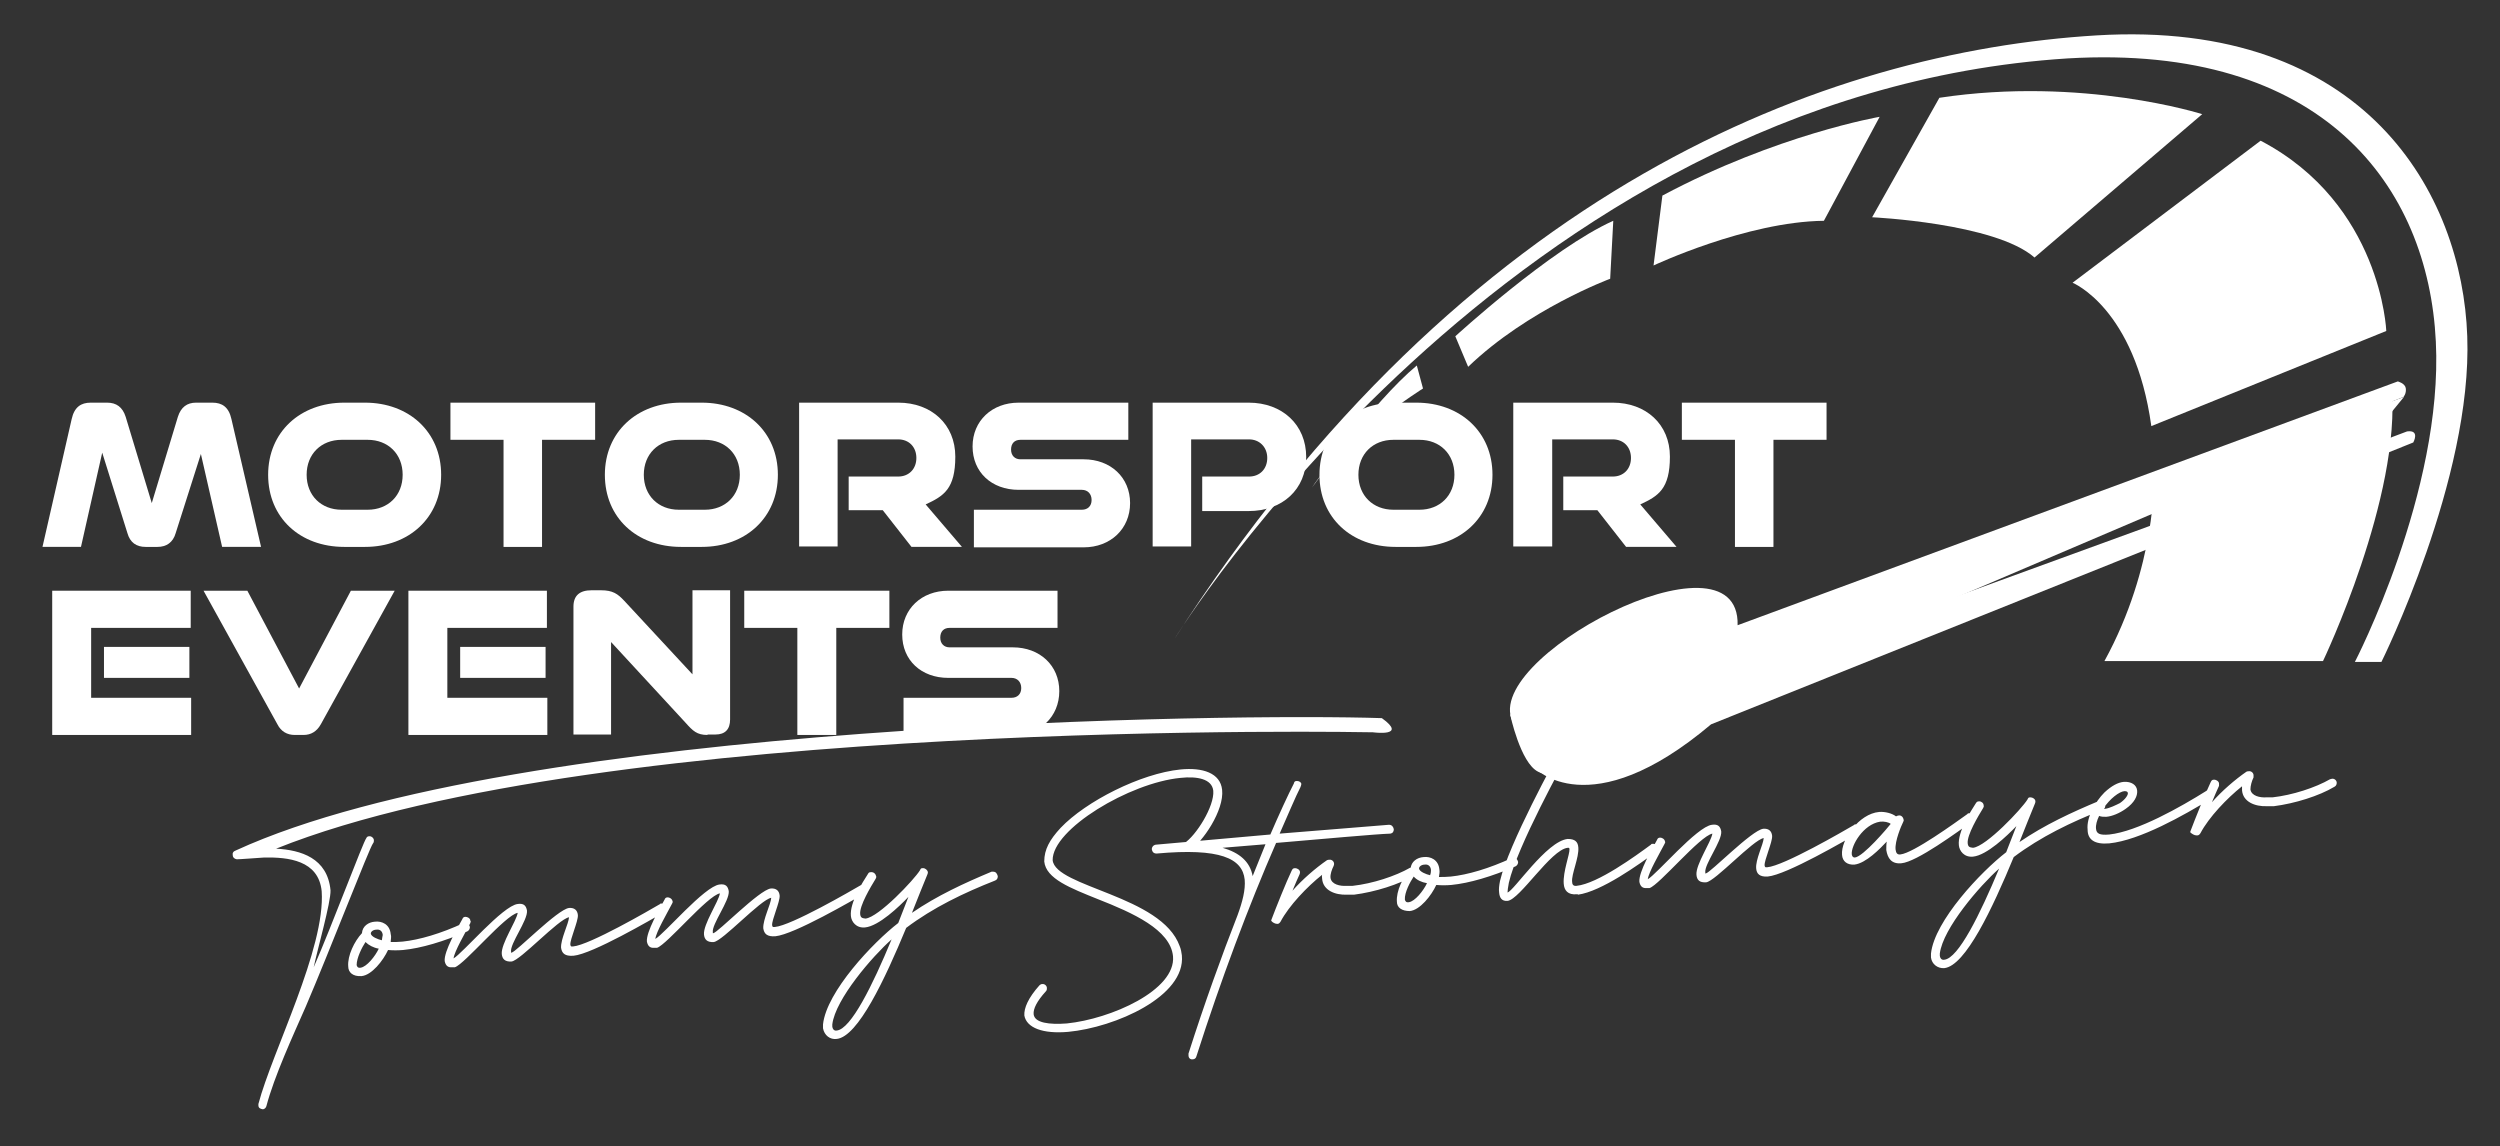
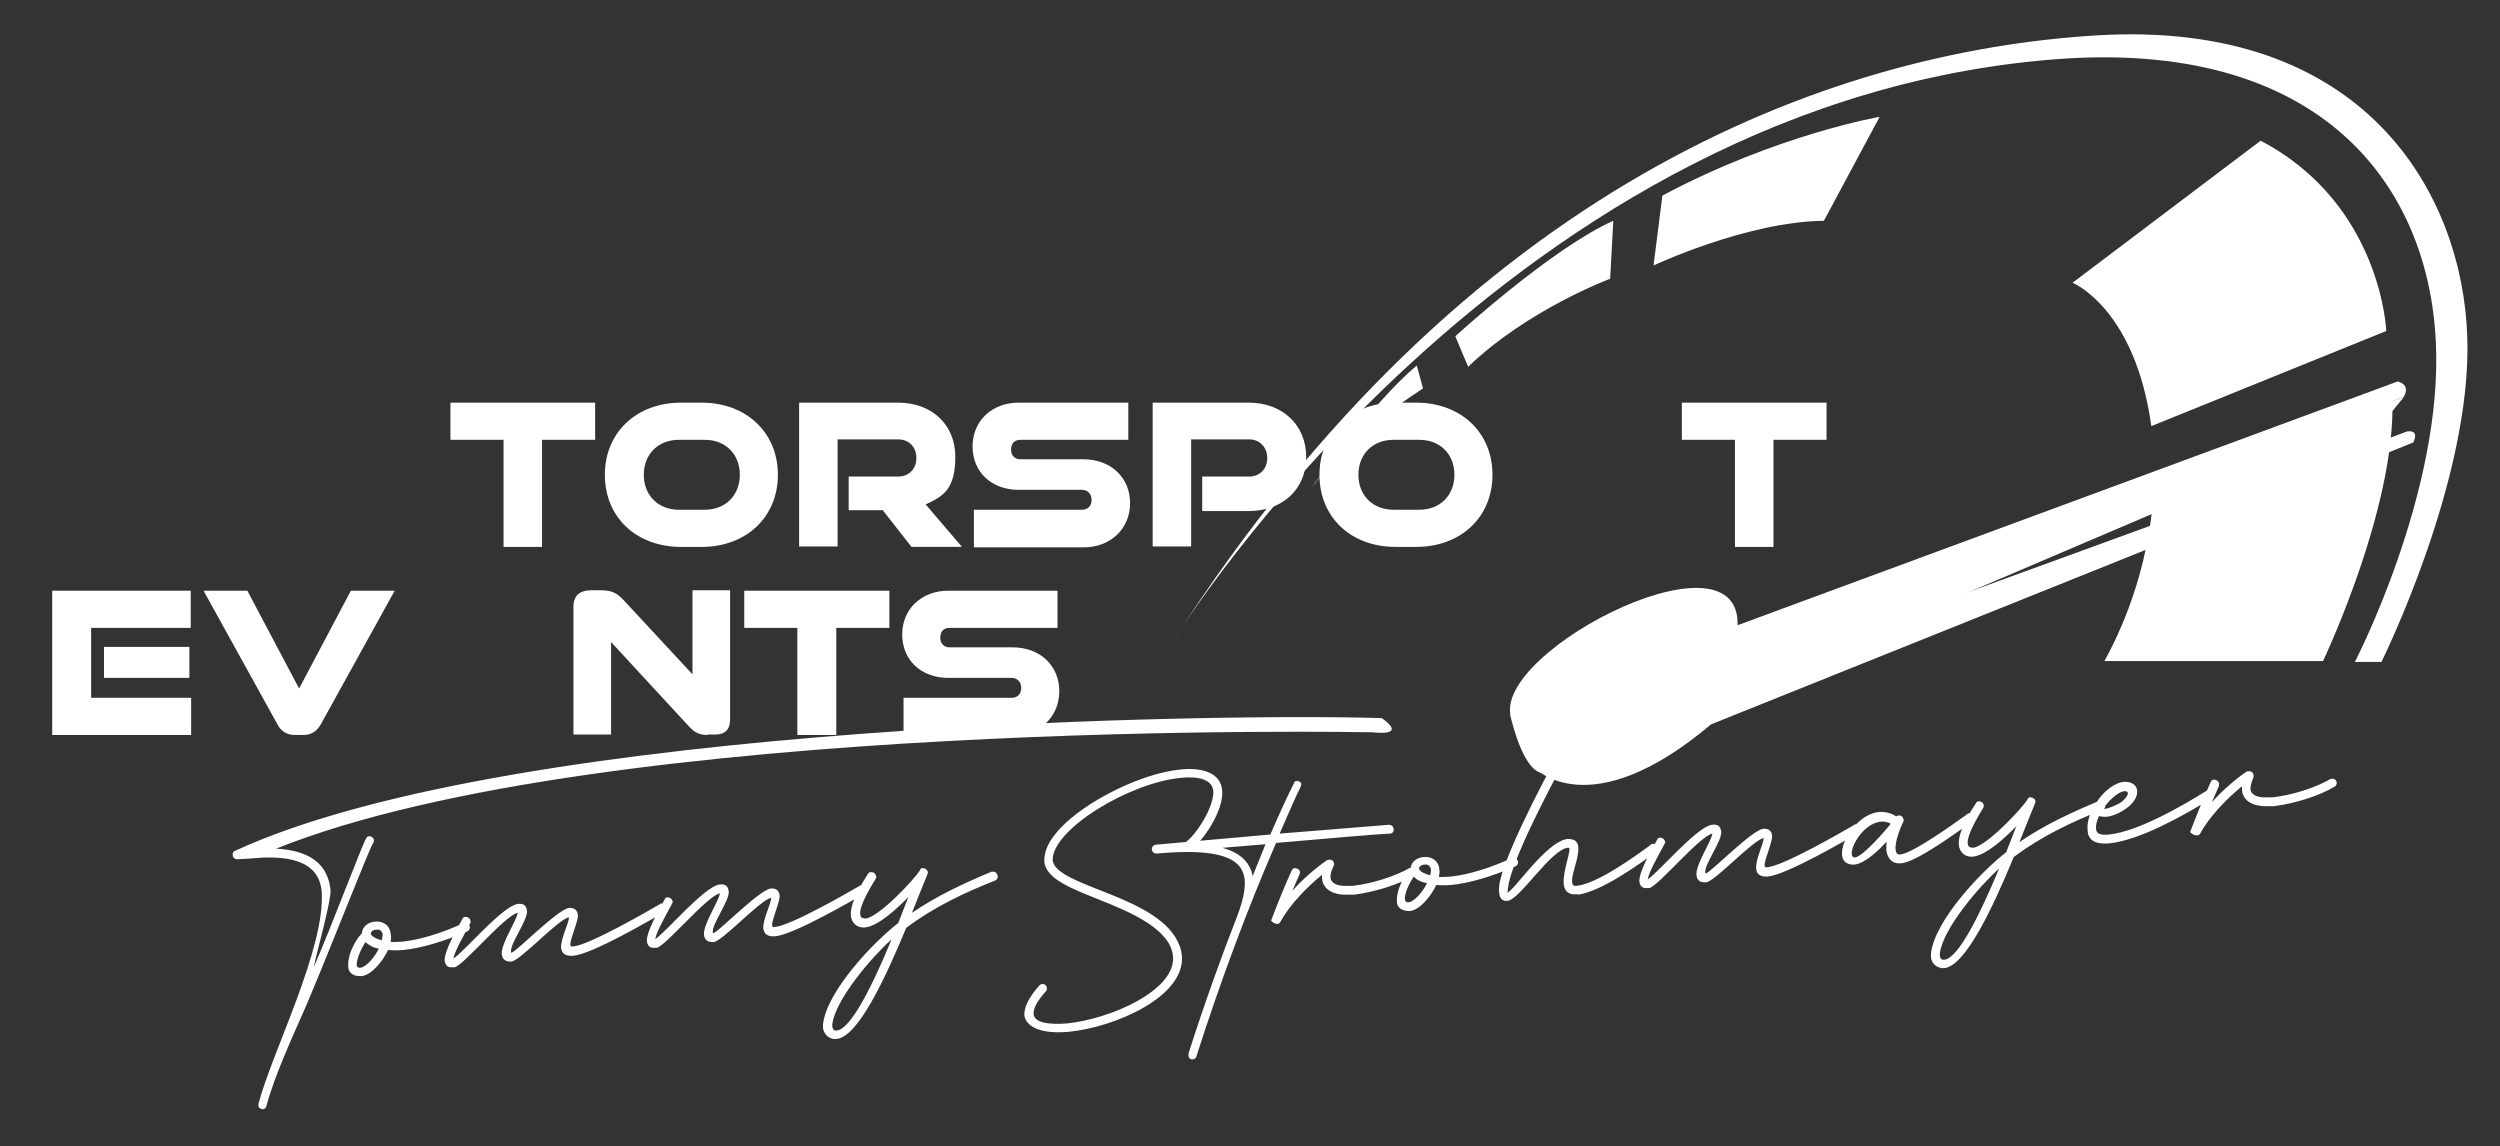
<svg xmlns="http://www.w3.org/2000/svg" id="Ebene_1" data-name="Ebene 1" version="1.1" viewBox="0 0 565 259">
  <rect x="0" y="0" width="565" height="259" fill="#333333" stroke="none" />
  <defs>
    <style>
      .cls-1 {
        fill: #fff;
        stroke-width: 0px;
      }
    </style>
  </defs>
  <g>
    <path class="cls-1" d="M265.3,144.6S341.3,21.2,467.3,13.2c57.7-3.4,81.5,28.9,83.2,64,1.7,33.9-18.3,72.4-18.3,72.4h6s20.6-41.4,19.4-73.6c-1.1-32.1-23-71.7-83.8-68-60.7,3.7-142.8,34.1-208.5,136.6" />
    <path class="cls-1" d="M364.6,49.9l-.7,13.1s-18.6,6.9-32.1,19.9l-2.9-6.9s21.6-19.8,35.7-26.1" />
    <path class="cls-1" d="M320.2,82.6l1.4,5.2s-17.9,11.2-25.1,22.4c.1,0,13.7-19.3,23.7-27.6" />
    <path class="cls-1" d="M475.6,149.4h49.4s17.8-37.3,15.5-62l-53.7,20.4s.6,20.1-11.2,41.6" />
    <path class="cls-1" d="M468.4,63.9s14.1,5.7,17.8,32.4l53.1-21.5s-1.1-28.7-28.4-43l-42.5,32.1Z" />
  </g>
  <g>
-     <path class="cls-1" d="M50.2,123.6l-4.8-21-5.7,17.9c-.6,2.1-2.1,3.1-4.1,3.1h-2.7c-2.1,0-3.5-1-4.1-3.1l-5.7-18.2-4.8,21.3h-8.7l6.6-28.9c.6-2.7,2.1-3.7,4.3-3.7h3.7c2.1,0,3.5,1,4.2,3.2l5.9,19.5,5.9-19.5c.7-2.2,2.1-3.2,4.1-3.2h3.7c2.2,0,3.7,1,4.3,3.7l6.7,28.9s-8.8,0-8.8,0Z" />
-     <path class="cls-1" d="M77.8,123.6c-10,0-17.2-6.6-17.2-16.3s7.3-16.3,17.2-16.3h4.7c9.9,0,17.2,6.6,17.2,16.3s-7.3,16.3-17.2,16.3c0,0-4.7,0-4.7,0ZM83.1,115.2c4.6,0,7.9-3.2,7.9-7.9s-3.3-7.9-7.9-7.9h-5.9c-4.6,0-7.9,3.2-7.9,7.9s3.3,7.9,7.9,7.9h5.9Z" />
    <path class="cls-1" d="M113.8,123.6v-24.2h-12v-8.4h32.7v8.4h-12v24.2s-8.7,0-8.7,0Z" />
    <path class="cls-1" d="M153.9,123.6c-10,0-17.2-6.6-17.2-16.3s7.3-16.3,17.2-16.3h4.7c9.9,0,17.2,6.6,17.2,16.3s-7.3,16.3-17.2,16.3c0,0-4.7,0-4.7,0ZM159.3,115.2c4.6,0,7.9-3.2,7.9-7.9s-3.3-7.9-7.9-7.9h-5.9c-4.6,0-7.9,3.2-7.9,7.9s3.3,7.9,7.9,7.9h5.9Z" />
    <path class="cls-1" d="M206,123.6l-6.5-8.3h-7.7v-7.6h11.2c2.4,0,4.1-1.7,4.1-4.2s-1.7-4.2-4.1-4.2h-13.7v24.2h-8.7v-32.5h22.4c7.5,0,12.9,4.9,12.9,12.2s-2.6,8.9-6.7,10.8l8.2,9.6h-11.4Z" />
    <path class="cls-1" d="M220.1,123.6v-8.4h24.4c1.3,0,2.2-.8,2.2-2.2s-.9-2.3-2.2-2.3h-14.3c-6.1,0-10.4-4-10.4-9.8s4.4-9.9,10.4-9.9h24.8v8.4h-24.4c-1.3,0-2.1.8-2.1,2.2s.9,2.2,2.1,2.2h14.3c6.1,0,10.5,4.1,10.5,9.9s-4.4,10-10.5,10h-24.8Z" />
    <path class="cls-1" d="M271.7,115.5v-7.8h10.6c2.4,0,4.1-1.7,4.1-4.2s-1.8-4.2-4.1-4.2h-13.1v24.2h-8.7v-32.5h21.7c7.6,0,13,5,13,12.3s-5.4,12.2-13,12.2h-10.5Z" />
    <path class="cls-1" d="M315.4,123.6c-10,0-17.2-6.6-17.2-16.3s7.3-16.3,17.2-16.3h4.7c9.9,0,17.2,6.6,17.2,16.3s-7.3,16.3-17.2,16.3c0,0-4.7,0-4.7,0ZM320.8,115.2c4.6,0,7.9-3.2,7.9-7.9s-3.3-7.9-7.9-7.9h-5.9c-4.6,0-7.9,3.2-7.9,7.9s3.3,7.9,7.9,7.9h5.9Z" />
-     <path class="cls-1" d="M367.5,123.6l-6.5-8.3h-7.7v-7.6h11.2c2.4,0,4.1-1.7,4.1-4.2s-1.7-4.2-4.1-4.2h-13.7v24.2h-8.8v-32.5h22.5c7.5,0,12.9,4.9,12.9,12.2s-2.6,8.9-6.7,10.8l8.2,9.6h-11.4Z" />
    <path class="cls-1" d="M392.1,123.6v-24.2h-12v-8.4h32.7v8.4h-12v24.2s-8.7,0-8.7,0Z" />
  </g>
  <g>
    <path class="cls-1" d="M11.8,166.1v-32.6h31.3v8.4h-22.5v15.8h22.6v8.4H11.8ZM23.5,153.2v-7h19.3v7h-19.3Z" />
    <path class="cls-1" d="M66.6,166.1c-1.7,0-3.1-.8-3.9-2.4l-16.7-30.2h9.9l11.7,22.1,11.7-22.1h9.9l-16.7,30.2c-.9,1.6-2.2,2.4-3.9,2.4h-2Z" />
-     <path class="cls-1" d="M92.3,166.1v-32.6h31.3v8.4h-22.5v15.8h22.6v8.4h-31.4ZM104,153.2v-7h19.3v7h-19.3Z" />
    <path class="cls-1" d="M159.9,166.1c-2.4,0-3.3-.9-5-2.8l-16.8-18.2v20.9h-8.5v-28.9c0-2.5,1.4-3.7,4.1-3.7h2.1c2.7,0,3.8.8,5.3,2.4l15.4,16.6v-19h8.5v29.2c0,2.2-1.1,3.4-3.3,3.4h-1.8Z" />
    <path class="cls-1" d="M180.2,166.1v-24.2h-12v-8.4h32.8v8.4h-12v24.2h-8.8Z" />
    <path class="cls-1" d="M204.2,166.1v-8.4h24.4c1.3,0,2.2-.8,2.2-2.2s-.9-2.3-2.2-2.3h-14.3c-6.1,0-10.4-4-10.4-9.8s4.4-9.9,10.4-9.9h24.7v8.4h-24.4c-1.3,0-2.1.8-2.1,2.2s.9,2.2,2.1,2.2h14.3c6.1,0,10.5,4.1,10.5,9.9s-4.4,10-10.5,10h-24.7Z" />
  </g>
  <g>
    <path class="cls-1" d="M346.8,173.5s12.3,13.5,39.9-9.8l158.7-63.7s1.6-2.9-1.4-2.5c-3.2,1.4-114.5,41.9-114.5,41.9l-82.7,34.1Z" />
    <path class="cls-1" d="M341.3,161.5s2.3,10.9,6.3,12.9,22.1,3.2,40.7-16.4l152.3-65,2.7-3.3-146.9,54.3-55.1,17.5Z" />
    <path class="cls-1" d="M384.1,153.4s-32.7,24.7-41.9,10.3c-9.2-14.3,51.1-45.9,50.5-22.4l149.2-55.1s1.6.4,1.8,1.5c.2,1.2-.5,2-.5,2l-159.1,63.7Z" />
-     <path class="cls-1" d="M459.8,58.2l37.9-32.4s-27-8.6-59.4-3.7l-15.2,27c0,0,27.8,1.3,36.7,9.1" />
    <path class="cls-1" d="M412.2,49.9l12.6-23.5s-23.2,4-49.1,17.8l-2,15.8c0,0,21-9.9,38.5-10.1" />
    <path class="cls-1" d="M496.6,188.8c.3,0,.5-.2.7-.5,1.9-3.6,6-7.9,9.4-10.6,0,.3,0,.6,0,.9.2,2.6,2.9,3.7,5.6,3.6h1.6c4.7-.6,10.2-2.3,13.7-4.4.4-.2.5-.6.5-.9,0-.5-.5-1-1.1-.9,0,0-.3.1-.4.1-3.3,1.9-8.5,3.6-13,4.1h-1.4c-1.4.1-3.4-.3-3.6-1.8,0-.8.3-1.9.7-2.7,0-.2,0-.4,0-.5,0-.5-.5-1-1.1-.9,0,0-.3,0-.5.1-2.6,1.8-5.5,4.3-7.8,6.9.6-1.5,1.2-2.8,1.6-3.7,0-.2,0-.3,0-.5,0-.5-.6-.9-1.1-.9s-.6.2-.8.6c-1.2,2.5-3.6,8.5-4.5,10.9-.1.2-.1.3-.1.4.3.3.9.7,1.4.7M475.7,182.8h-.4c1.6-2.4,3.7-3.9,4.8-4,.5,0,.8.1.8.5s-.5,1.3-1.8,2.2c-.8.4-2.4,1.2-3.4,1.3M476.7,190.6c6.9-.7,16.8-6.3,23-10.1.4-.2.5-.6.5-.9,0-.5-.6-1-1.1-1s-.3,0-.4.1c-5.9,3.7-15.6,9.2-22,9.9-2.2.2-2.9-.2-3-1.3-.1-.8.2-1.9.7-2.9.5.2,1,.2,1.6.2,1.3-.1,3-.8,4.4-1.8,2-1.4,2.7-2.9,2.6-4.1-.1-1.3-1.3-2.1-3-2-1.3.1-2.8.9-4.4,2.4-2.1,2.1-4.1,5.7-3.8,8.4,0,2.2,1.5,3.4,4.9,3.1M439.4,216.9c-.5.1-.9-.2-1-.9v-.5c.7-5.7,9.1-15.4,13.4-19.2-4.3,10.3-9.2,20.3-12.4,20.6M439.4,218.8c4.8-.5,10.9-13.5,15.7-25.1,6.1-4.6,13-7.9,20.1-10.7.5-.2.6-.6.6-1-.2-.6-.4-1-1.1-1h-.3c-6.2,2.6-12.3,5.4-18,9.3,1-2.5,2.9-7.3,3.5-8.7.1-.2.1-.4.1-.5,0-.5-.6-.9-1.1-.9s-.5.1-.7.5c-1.3,2.1-9.3,10.6-12.3,10.9-.8-.1-1.1-.2-1.2-1-.2-1.9,2.4-6.2,3.5-8,.1-.2.2-.4.1-.6,0-.5-.5-.9-1-.9s-.6.2-.8.5c-1.1,1.7-4.1,6.4-3.8,9.4.1,1.3,1.2,2.8,3.2,2.6,3.1-.3,7.7-4.7,9.8-6.9l-2.3,5.9c-5.7,4.4-16.2,15.5-17,22.9v.9c.2,1.5,1.5,2.5,3,2.4M419.2,193.8c-.4,0-.6-.2-.7-.7-.2-2,2.6-6.8,6.4-7.4.9-.1,1.9.1,2.4.5-.7.9-6.2,7.4-8.1,7.6M429.7,195.1c3.5-.3,12.7-7.1,16.1-9.5.3-.2.4-.5.4-.8,0-.5-.5-1-1.1-1s-.3.1-.5.2c-2.8,2-12.2,8.8-15.1,9.1-.7.1-1-.3-1.1-1.1-.2-1.9,1.3-5.4,1.7-6.2.1-.2.2-.4.1-.6-.1-.6-.6-1-1.1-.9-.2,0-.4.1-.6.2-.9-.7-2.5-1.1-3.8-1-4.6.4-8.7,6.3-8.4,9.7.1,1.5,1.2,2.3,2.8,2.2,2.6-.3,5.8-3.6,7.3-5.2-.1.6-.1,1.3-.1,1.9.3,1.9,1.2,3.2,3.4,3M399.5,198.1c4.3-.4,17.6-8.2,20.6-9.9.4-.2.5-.5.5-.9s-.4-1-1.1-1-.3,0-.4.1c-2.4,1.4-16,9.3-19.7,9.6-.4,0-.5.1-.6-.4-.1-1.2,1.8-5.3,1.7-6.7-.1-1.1-.8-1.7-2-1.6-2.6.3-12,10-13,10.1h-.1v-.2c-.3-1.8,3.8-7.1,3.6-9.3-.2-1.1-.7-1.7-2.1-1.5-3.4.4-12.5,11.2-14.5,12.3.2-1.6,2.6-5.7,3.8-8,.1-.2.2-.4.1-.5-.1-.6-.7-.9-1.1-.9s-.6.2-.7.5c-1.1,2-4.2,7.3-4,9.5.2,1,.7,1.5,1.7,1.4h.6c2.2-.7,11.4-11.8,14.2-12.3-.3,1.9-3.8,7-3.6,9.3.1,1.2.7,1.8,2.2,1.7,2-.2,10.6-9.6,13-10-.1,1.5-1.9,4.9-1.7,6.9.1,1.2.8,1.9,2.6,1.8M356.6,202.2c5.3-.7,13.9-6.9,17.7-9.7.3-.2.4-.5.4-.8,0-.5-.5-1-1.1-1s-.3.1-.5.2c-3.4,2.5-12,8.8-16.8,9.3-.7.1-1-.3-1-.9-.2-1.7,1.6-5.5,1.4-7.8-.1-1.3-.8-1.9-2.4-1.9-4.8.5-12.2,11.8-13.6,12.1h0c0-.4.1-1.1.3-2.2,1.8-8,12.5-27.5,13.8-29.7.1-.2.2-.4.1-.5-.1-.6-.6-1-1.2-.9-.2,0-.5.1-.7.5-1.4,2.4-12.1,22-14,30.2-.2,1-.3,1.9-.2,2.6.1,1.2.6,2,1.9,1.9,2.8-.3,9.8-11.6,13.6-12h.2c.1,0,.2.1.2.3.1,1.1-1.5,5.1-1.3,7.8.1,1.5.9,2.6,3,2.4h.2ZM318.4,203.9h0c-.6.1-.8-.2-.9-.6-.1-1.6,1.2-4,2-5.2.7.8,1.8,1.3,3,1.5-.8,1.7-2.7,4.1-4.1,4.3M323.2,197.8c-.9-.2-2.4-.8-2.5-1.5,0-.5.6-.9,1.3-.9.6-.1,1.3.2,1.4,1.2,0,.2,0,.7-.2,1.2M318.6,205.9c2.3-.2,4.9-3.5,6-5.9,1.1.1,2.2.1,3.4,0,4.1-.4,9.1-1.9,14.5-4.2.4-.2.6-.6.6-1-.2-.6-.4-1-1.1-.9h-.3c-5.2,2.4-10,3.8-13.8,4.2-1,.1-1.8.1-2.7.1.1-.6.2-1.2.1-1.7-.2-2.2-2-3-3.6-2.8-1.4.1-2.8,1-2.9,2.6-1.7,1.8-3.3,5.1-3.1,7.5,0,1.3,1.1,2.1,2.9,2.1M288.7,208.8c.3,0,.5-.2.7-.5,1.9-3.6,6-7.9,9.4-10.6-.1.3,0,.6,0,.9.2,2.6,2.9,3.7,5.6,3.6h1.6c4.7-.6,10.2-2.3,13.7-4.4.4-.2.5-.6.5-.9,0-.5-.5-1-1.1-.9-.1,0-.3.1-.4.1-3.3,1.9-8.5,3.6-13,4.1h-1.4c-1.4.1-3.4-.3-3.6-1.8-.1-.8.3-1.9.7-2.7.1-.2.1-.4.1-.5,0-.5-.5-1-1.1-.9-.1,0-.3,0-.5.1-2.6,1.8-5.5,4.3-7.8,6.9.6-1.5,1.2-2.8,1.6-3.7.1-.2.1-.4.1-.5,0-.5-.6-.9-1.1-.9s-.6.2-.8.6c-1.2,2.5-3.6,8.5-4.5,10.9-.1.2-.1.3-.1.4.3.4.9.7,1.4.7M283.1,198c-.6-3.3-3-5.3-6.8-6.4l9.7-.8-2.9,7.2ZM269.6,239.4c.3,0,.7-.2.8-.7,5.5-17.2,11.8-34,18-48.2,10.6-.9,22.6-2,25.8-2.1.6-.1.8-.5.8-1-.1-.5-.4-1-1.1-1l-24.7,2c1.6-3.6,3.7-8.6,4.7-10.5.1-.3.2-.5.2-.7,0-.4-.5-.7-1-.7s-.6.2-.7.6c-1.1,2.1-3.5,7.3-5.3,11.5l-25.9,2.3c-.6.1-.9.6-.9,1,.1.5.3,1,1.1,1,14.4-1.3,19.4,1.1,19.9,5.9.2,2.3-.5,5-1.6,8-3.6,9.2-7.5,20-11.1,31.3v.4c0,.7.5,1,1,.9M241.4,233.2c10.6-1,26.6-8,25.7-17.3-.1-.7-.2-1.4-.5-2.1-4.1-11.4-28.1-13.3-28.7-19.4-.1-7,17.4-17.5,28.9-18.6,3.7-.4,7.1.2,7.4,2.9.3,3.5-3.9,10.2-6.6,11.9-.4.2-.5.6-.4.9,0,.5.5,1,1.1.9.1,0,.3,0,.4-.1,3.1-1.9,8-9.2,7.5-13.8-.4-3.8-4.4-5.1-9.4-4.6-9,.9-21.4,7.2-27.1,13.2-2.5,2.7-3.7,4.9-3.7,7.6.4,3.9,5.9,6,12.1,8.5,7.9,3.1,16.4,6.9,17,12.9.7,7.7-14.1,14.2-24,15.2-3.9.3-7.3-.1-7.5-2.1-.1-1.2.7-2.9,2.8-5.2.2-.2.2-.5.2-.7,0-.5-.5-1-1.1-.9-.2,0-.4.1-.6.3-2.5,2.8-3.5,5.1-3.4,6.8.5,2.8,4.2,4.2,9.9,3.7M189.1,232.9c-.5.1-.9-.2-1-.9v-.5c.7-5.7,9.1-15.4,13.4-19.2-4.3,10.4-9.2,20.3-12.4,20.6M189.1,234.8c4.8-.5,10.9-13.5,15.7-25.1,6.1-4.6,13-7.9,20.1-10.7.5-.2.6-.6.6-1-.2-.6-.4-1-1.1-1h-.3c-6.2,2.6-12.3,5.4-18,9.3,1-2.5,2.9-7.3,3.5-8.7.1-.2.1-.4.1-.5-.1-.5-.6-.9-1.1-.9s-.5.1-.7.5c-1.3,2.1-9.3,10.6-12.3,10.9-.8-.1-1.1-.2-1.2-1-.2-1.9,2.4-6.2,3.5-8,.1-.2.2-.4.1-.6-.1-.5-.5-.9-1.1-.9s-.6.2-.8.5c-1.1,1.7-4.1,6.4-3.8,9.4.1,1.3,1.2,2.8,3.2,2.6,3.1-.3,7.7-4.7,9.8-6.9l-2.3,5.9c-5.7,4.4-16.2,15.5-17,22.9v.9c.3,1.6,1.6,2.6,3.1,2.4M175.2,211.6c4.3-.4,17.6-8.2,20.6-9.9.4-.2.5-.5.5-.9s-.4-1-1.1-1-.3,0-.4.1c-2.4,1.4-16,9.3-19.7,9.6-.4,0-.5.1-.6-.4-.1-1.2,1.8-5.3,1.7-6.7-.1-1.1-.8-1.7-2-1.6-2.6.3-12,10-13,10.1h-.1v-.2c-.3-1.8,3.8-7.1,3.6-9.3-.2-1.1-.7-1.7-2.1-1.5-3.4.4-12.5,11.2-14.5,12.3.2-1.6,2.6-5.7,3.8-8,.1-.2.2-.4.1-.5-.1-.6-.7-.9-1.1-.9s-.6.2-.7.5c-1.1,2-4.2,7.3-4,9.5.2,1,.7,1.5,1.7,1.4h.6c2.2-.7,11.4-11.8,14.2-12.3-.3,1.9-3.8,7-3.6,9.3.1,1.1.7,1.8,2.2,1.7,2-.2,10.6-9.6,13-10-.1,1.5-1.9,4.9-1.8,6.9.2,1.3.9,1.9,2.7,1.8M129.6,216c4.3-.4,17.6-8.2,20.6-9.9.4-.2.5-.5.5-.9s-.4-1-1.1-1-.3,0-.4.1c-2.4,1.4-16,9.3-19.7,9.6-.4,0-.5.1-.6-.4-.1-1.2,1.8-5.3,1.7-6.7-.1-1.1-.8-1.7-2-1.6-2.6.3-12,10-13,10.1h-.1v-.2c-.3-1.8,3.8-7.1,3.6-9.3-.2-1.1-.7-1.7-2.1-1.5-3.4.4-12.5,11.2-14.5,12.3.2-1.6,2.6-5.7,3.8-8,0-.2.2-.4,0-.5,0-.6-.7-.9-1.1-.9s-.6.2-.7.5c-1.1,2-4.2,7.3-4,9.5.2,1,.7,1.5,1.7,1.4h.6c2.2-.7,11.4-11.8,14.2-12.3-.3,1.9-3.8,7-3.6,9.3.1,1.1.7,1.8,2.2,1.7,2-.2,10.6-9.6,13-10-.1,1.5-1.9,4.9-1.8,6.9.2,1.3.9,1.9,2.7,1.8M81.5,218.7h0c-.6.1-.8-.2-.9-.6,0-1.6,1.2-4,2-5.2.7.7,1.8,1.3,3,1.5-.8,1.7-2.7,4.1-4.1,4.3M86.3,212.5c-.9-.2-2.4-.8-2.5-1.5,0-.5.6-.9,1.3-.9.6-.1,1.3.2,1.4,1.2-.1.3-.1.7-.2,1.2M81.7,220.6c2.3-.2,4.9-3.5,6-5.9,1.1.1,2.2.1,3.4,0,4.1-.4,9.1-1.9,14.5-4.2.4-.2.6-.6.6-1-.2-.6-.4-1-1.1-.9h-.3c-5.2,2.4-10,3.8-13.8,4.2-1,.1-1.8.1-2.7.1,0-.6.2-1.2,0-1.8-.2-2.2-2-3-3.6-2.8-1.4.1-2.8,1-2.9,2.6-1.7,1.8-3.3,5.1-3.1,7.5,0,1.4,1.1,2.3,2.9,2.2M310.3,165.5s8,1.1,2-3.2c-32.4-1.1-195.1.6-259,29.9-.6.2-.8.6-.7,1.1,0,.4.3.8.9.9.8,0,4.6-.3,6.2-.4,5.4-.1,12.3.6,13,7.6.9,12.9-11.2,36.3-14.3,48.1v.3c0,.6.4.8,1,.9.3,0,.7-.3.8-.7,1.8-6.8,6-15.9,8.9-22.5,5.4-12.6,14.4-35.9,15.2-36.9.2-.2.2-.5.2-.7,0-.5-.6-1-1.1-.9-.2,0-.5.1-.6.4-.7.8-7.7,19.6-11.9,29.2.8-3.9,3.9-14.7,3.8-17.4-.7-7.3-6.7-9.1-12.3-9.4,74.3-29.8,247.9-26.3,247.9-26.3" />
  </g>
</svg>